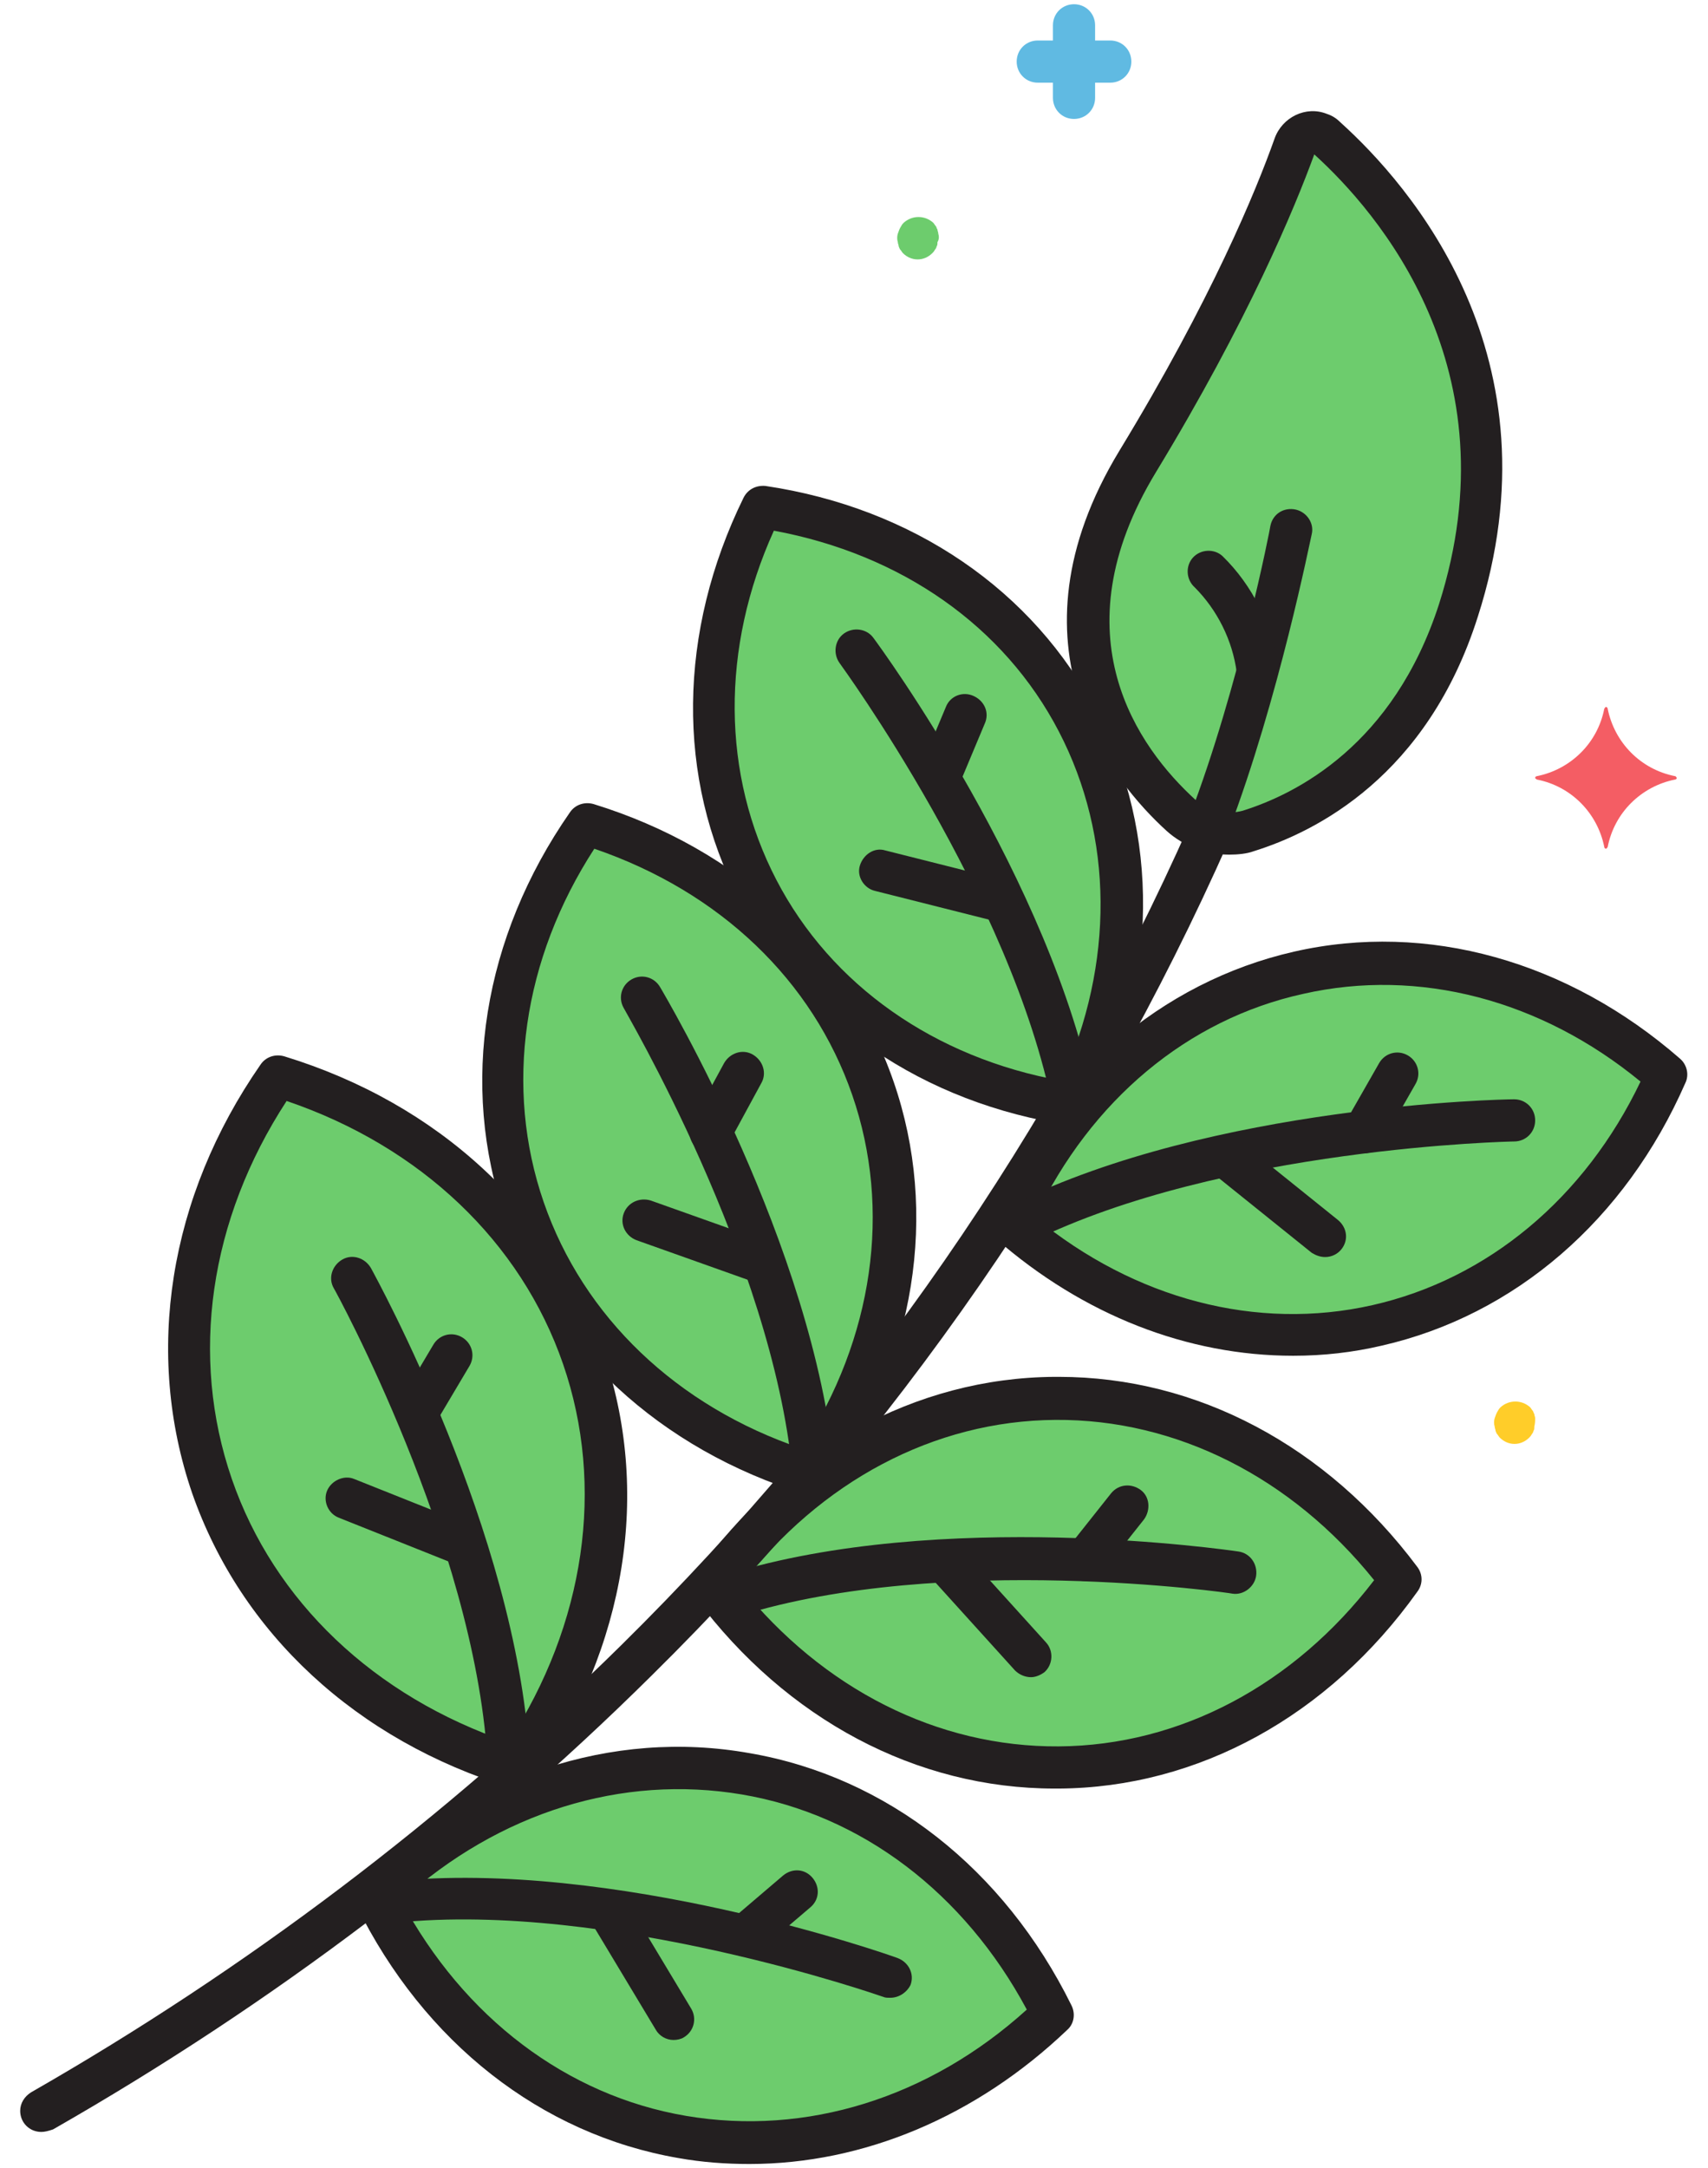
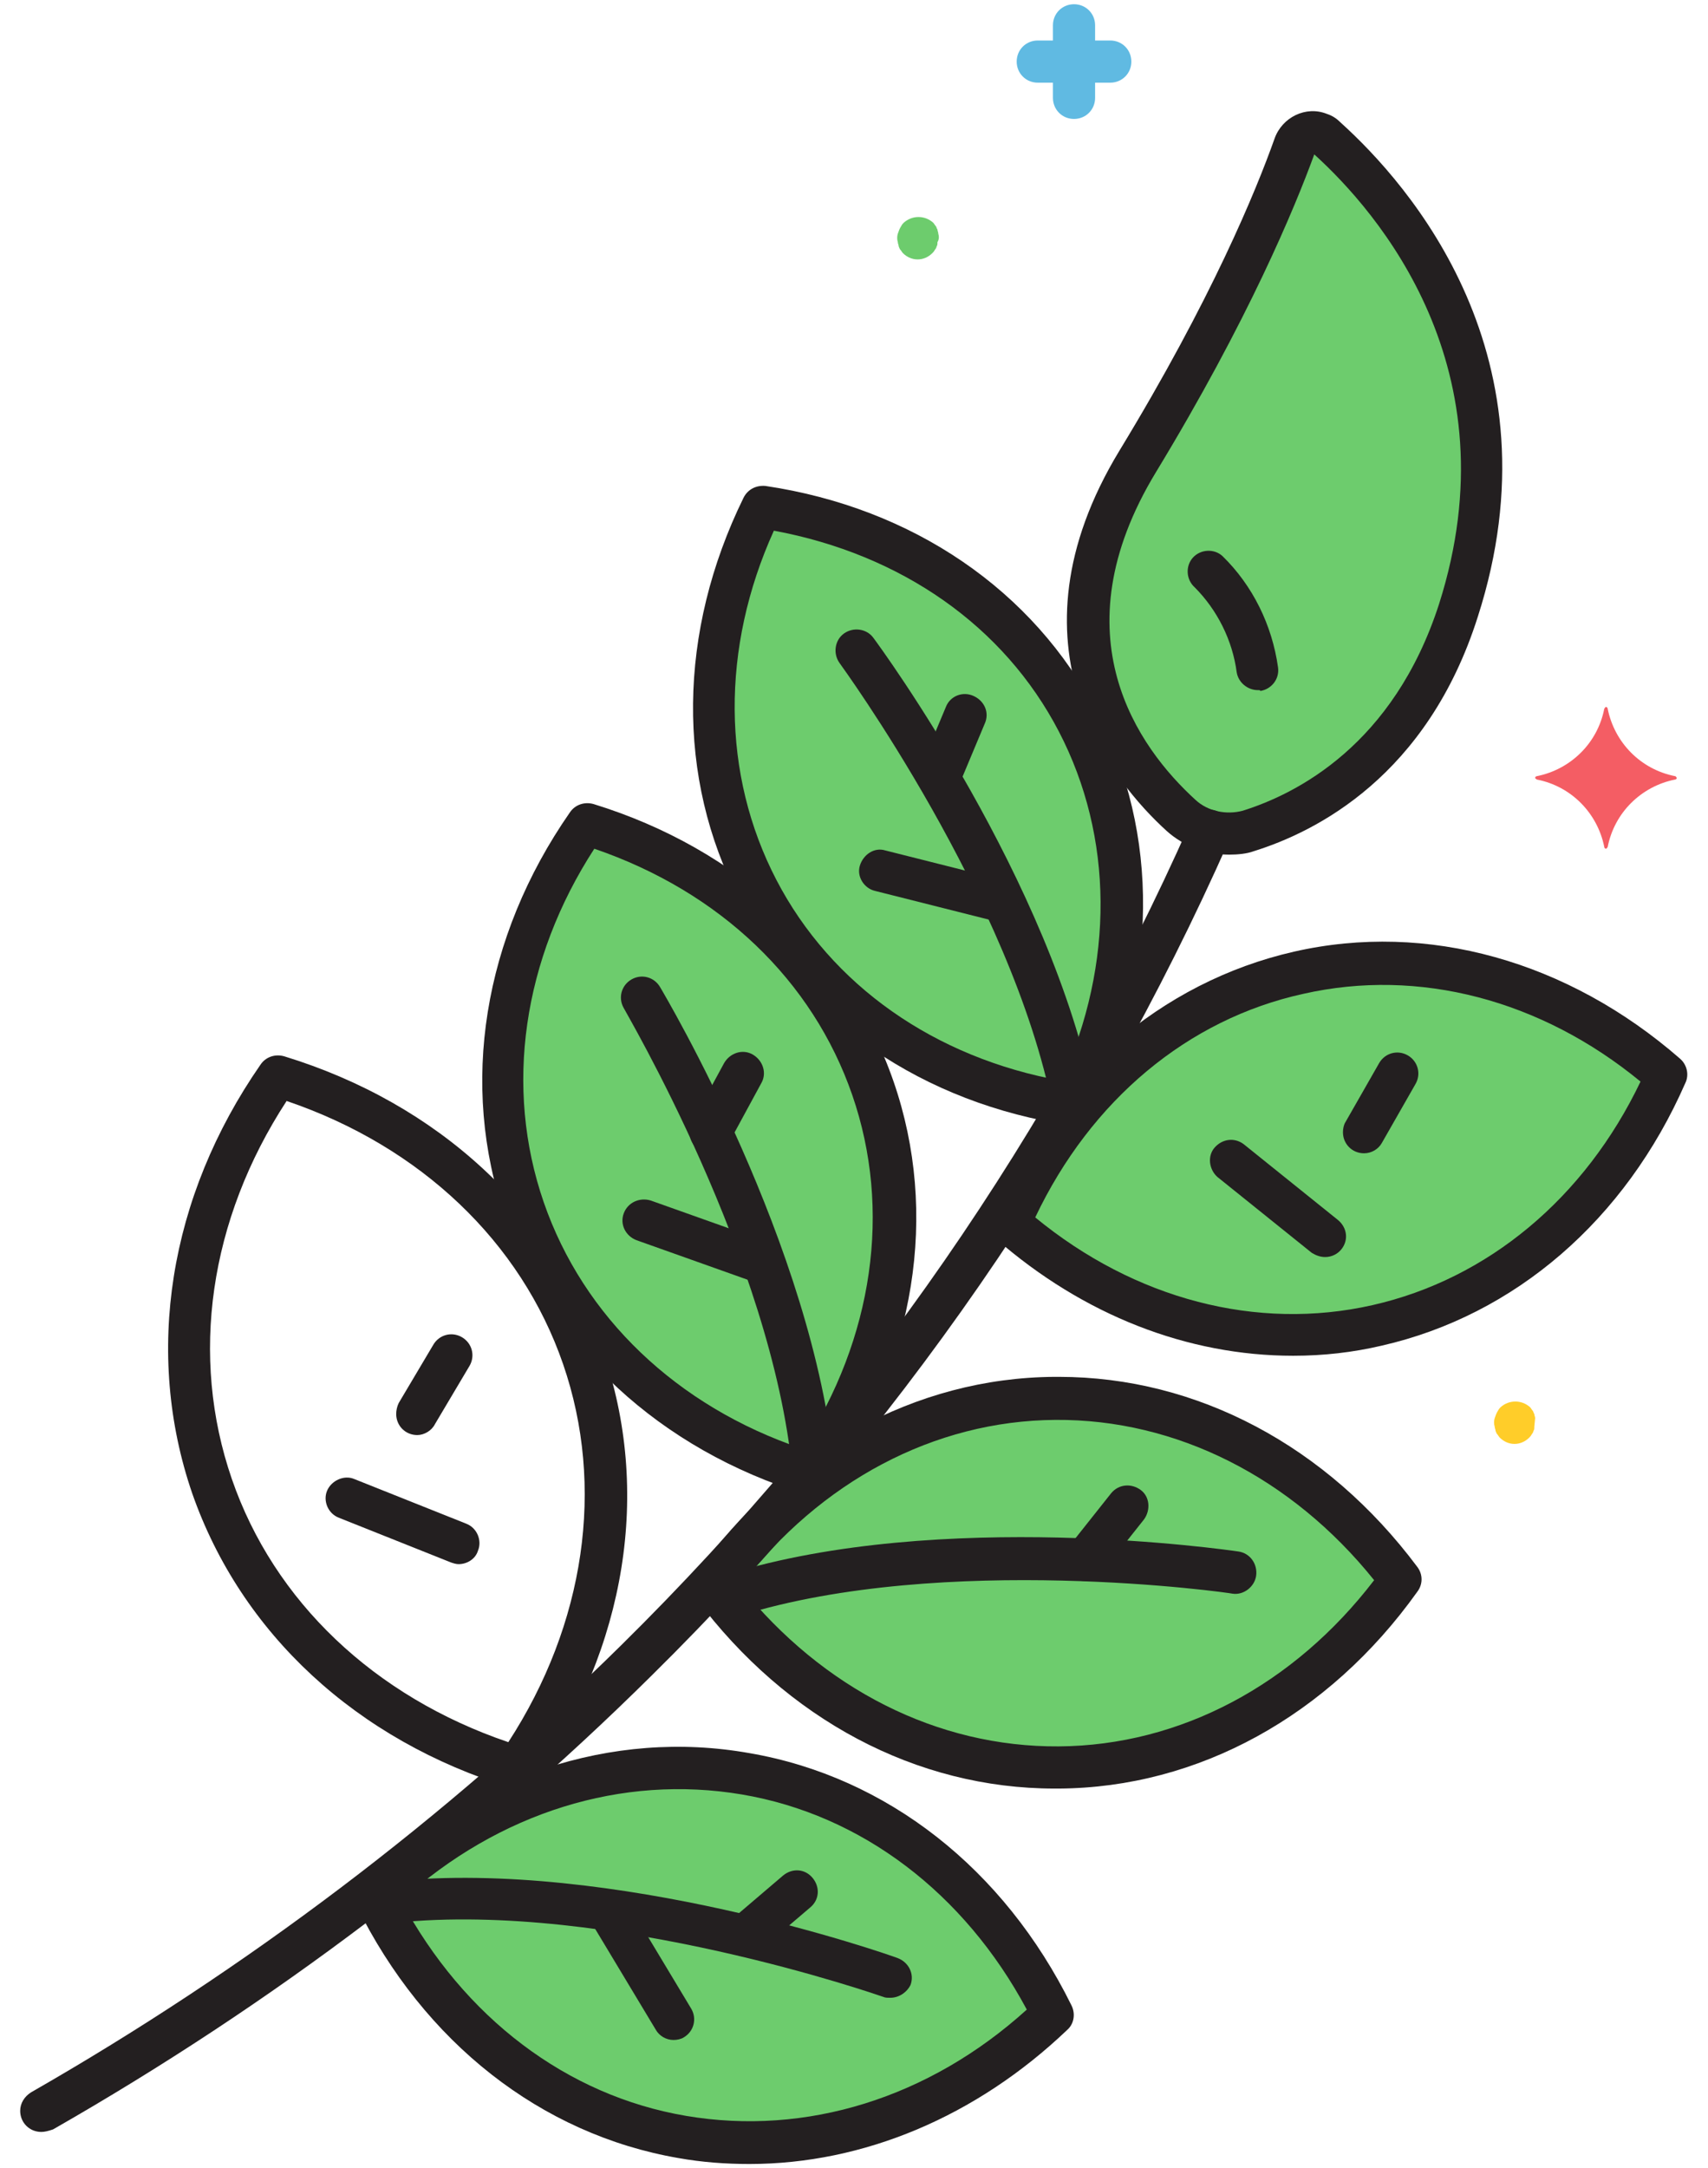
<svg xmlns="http://www.w3.org/2000/svg" width="108" height="137" viewBox="0 0 108 137" fill="none">
  <path d="M83.904 8.689C83.371 8.209 82.572 8.263 82.092 8.796C81.985 8.902 81.879 9.062 81.825 9.222C80.706 12.314 77.827 19.404 71.91 29.159C64.98 40.567 71.217 48.403 74.629 51.548C75.802 52.614 77.401 52.988 78.947 52.508C82.518 51.388 89.182 48.083 92.22 38.541C97.338 22.709 87.742 12.154 83.904 8.689Z" fill="#6DCC6D" />
  <path d="M82.146 61.464C73.83 63.329 67.326 69.353 63.861 77.242C70.365 82.946 78.787 85.612 87.157 83.746C95.526 81.88 101.976 75.856 105.441 67.967C98.884 62.263 90.462 59.598 82.146 61.464Z" fill="#6DCC6D" />
  <path d="M47.922 56.186C51.867 63.755 59.33 68.447 67.912 69.779C71.751 61.996 72.124 53.201 68.179 45.631C64.234 38.061 56.771 33.37 48.189 32.038C44.35 39.821 43.977 48.616 47.922 56.186Z" fill="#6DCC6D" />
  <path d="M66.74 88.384C57.998 88.49 50.268 93.075 45.15 100.271C50.428 107.361 58.264 111.786 67.006 111.732C75.749 111.679 83.478 107.041 88.596 99.845C83.265 92.755 75.429 88.277 66.74 88.384Z" fill="#6DCC6D" />
  <path d="M47.122 112.052C38.539 110.559 30.063 113.705 23.72 119.835C27.611 127.724 34.541 133.535 43.124 135.028C51.706 136.52 60.182 133.375 66.526 127.245C62.634 119.355 55.704 113.545 47.122 112.052Z" fill="#6DCC6D" />
  <path d="M33.156 76.443C35.981 84.706 42.858 90.57 51.281 93.181C56.291 85.932 58.051 77.083 55.172 68.82C52.294 60.557 45.47 54.694 37.048 52.081C32.037 59.331 30.277 68.18 33.156 76.443Z" fill="#6DCC6D" />
-   <path d="M13.379 93.928C16.417 102.67 23.667 108.961 32.623 111.733C37.953 104.003 39.819 94.621 36.781 85.825C33.742 77.029 26.492 70.793 17.483 68.02C12.206 75.75 10.34 85.132 13.379 93.928Z" fill="#6DCC6D" />
  <path d="M70.204 2.559H69.245V1.599C69.245 0.853 68.658 0.267 67.912 0.267C67.166 0.267 66.579 0.853 66.579 1.599V2.559H65.62C64.874 2.559 64.287 3.145 64.287 3.892C64.287 4.638 64.874 5.224 65.62 5.224H66.579V6.184C66.579 6.93 67.166 7.516 67.912 7.516C68.658 7.516 69.245 6.93 69.245 6.184V5.224H70.204C70.951 5.224 71.537 4.638 71.537 3.892C71.537 3.145 70.951 2.559 70.204 2.559Z" fill="#60BAE2" />
  <path d="M59.33 14.766C59.33 14.66 59.277 14.606 59.277 14.5C59.224 14.446 59.224 14.34 59.17 14.286C59.117 14.233 59.064 14.127 59.01 14.073C58.477 13.593 57.678 13.593 57.145 14.073C57.091 14.127 57.038 14.18 56.985 14.286C56.878 14.446 56.825 14.606 56.771 14.766C56.718 14.926 56.718 15.139 56.771 15.299C56.771 15.406 56.825 15.459 56.825 15.566C56.878 15.672 56.878 15.726 56.931 15.779C56.985 15.832 57.038 15.939 57.091 15.992C57.624 16.525 58.424 16.525 58.957 15.992C59.01 15.939 59.064 15.886 59.117 15.779C59.17 15.726 59.224 15.619 59.224 15.566C59.277 15.512 59.277 15.406 59.277 15.299C59.383 15.139 59.383 14.926 59.33 14.766Z" fill="#6DCC6D" />
-   <path d="M97.07 89.61C97.07 89.503 97.017 89.45 97.017 89.343C96.964 89.29 96.964 89.183 96.91 89.13C96.857 89.077 96.804 88.97 96.751 88.917C96.218 88.437 95.418 88.437 94.885 88.917C94.832 88.97 94.778 89.024 94.725 89.13C94.618 89.29 94.565 89.45 94.512 89.61C94.458 89.77 94.458 89.983 94.512 90.143C94.512 90.25 94.565 90.303 94.565 90.41C94.618 90.516 94.618 90.57 94.672 90.623C94.725 90.676 94.778 90.783 94.832 90.836C95.365 91.369 96.164 91.369 96.697 90.836C96.751 90.783 96.804 90.729 96.857 90.623C96.91 90.57 96.964 90.463 96.964 90.41C97.017 90.356 97.017 90.25 97.017 90.143C97.07 89.93 97.07 89.77 97.07 89.61Z" fill="#FFCD29" />
+   <path d="M97.07 89.61C97.07 89.503 97.017 89.45 97.017 89.343C96.964 89.29 96.964 89.183 96.91 89.13C96.857 89.077 96.804 88.97 96.751 88.917C96.218 88.437 95.418 88.437 94.885 88.917C94.832 88.97 94.778 89.024 94.725 89.13C94.618 89.29 94.565 89.45 94.512 89.61C94.458 89.77 94.458 89.983 94.512 90.143C94.512 90.25 94.565 90.303 94.565 90.41C94.618 90.516 94.618 90.57 94.672 90.623C94.725 90.676 94.778 90.783 94.832 90.836C95.365 91.369 96.164 91.369 96.697 90.836C96.751 90.783 96.804 90.729 96.857 90.623C96.91 90.57 96.964 90.463 96.964 90.41C97.017 90.356 97.017 90.25 97.017 90.143Z" fill="#FFCD29" />
  <path d="M105.92 49.043C103.735 48.616 102.082 46.91 101.656 44.778C101.656 44.725 101.602 44.671 101.549 44.671C101.496 44.671 101.496 44.725 101.442 44.778C101.016 46.964 99.31 48.616 97.178 49.043C97.125 49.043 97.071 49.096 97.071 49.149C97.071 49.203 97.125 49.203 97.178 49.256C99.364 49.682 101.016 51.388 101.442 53.52C101.442 53.574 101.496 53.627 101.549 53.627C101.602 53.627 101.602 53.574 101.656 53.52C102.082 51.335 103.788 49.682 105.92 49.256C105.974 49.256 106.027 49.203 106.027 49.149C105.974 49.096 105.974 49.043 105.92 49.043Z" fill="#F45D64" />
  <path d="M77.72 54.001C76.281 54.001 74.841 53.468 73.775 52.508C70.363 49.416 63.273 40.834 70.79 28.466C76.6 18.924 79.426 12.048 80.598 8.743C81.078 7.41 82.571 6.664 83.903 7.197C84.223 7.303 84.49 7.463 84.756 7.73C89.128 11.675 98.723 22.549 93.445 38.968C90.247 49.043 83.21 52.562 79.266 53.788C78.839 53.947 78.253 54.001 77.72 54.001ZM83.104 9.756C81.878 13.114 78.946 20.204 73.082 29.852C66.845 40.141 71.963 47.231 75.588 50.536C76.387 51.282 77.56 51.495 78.573 51.229C81.984 50.163 88.115 47.071 90.993 38.169C95.738 23.296 87.102 13.38 83.104 9.756Z" fill="#231F20" />
  <path d="M81.772 85.665C75.108 85.665 68.498 83.107 62.954 78.256C62.528 77.882 62.368 77.243 62.634 76.71C66.419 68.074 73.402 62.05 81.825 60.131C90.247 58.212 99.15 60.718 106.24 66.901C106.666 67.274 106.826 67.914 106.56 68.447C102.775 77.083 95.791 83.107 87.369 85.026C85.556 85.452 83.691 85.665 81.772 85.665ZM65.46 76.923C71.75 82.094 79.479 84.119 86.782 82.467C94.086 80.814 100.216 75.697 103.734 68.341C97.444 63.17 89.714 61.144 82.411 62.797C75.108 64.396 68.978 69.513 65.46 76.923Z" fill="#231F20" />
  <path d="M67.911 71.112C67.858 71.112 67.751 71.112 67.698 71.112C58.369 69.726 50.746 64.502 46.748 56.826C42.75 49.15 42.857 39.928 47.015 31.452C47.281 30.919 47.814 30.652 48.401 30.705C57.73 32.091 65.352 37.316 69.35 44.992C73.349 52.668 73.242 61.89 69.084 70.366C68.871 70.846 68.391 71.112 67.911 71.112ZM48.934 33.531C45.575 40.94 45.629 48.937 49.094 55.6C52.559 62.263 59.115 66.848 67.112 68.287C70.47 60.877 70.417 52.881 66.952 46.218C63.487 39.554 56.983 35.023 48.934 33.531Z" fill="#231F20" />
  <path d="M66.686 113.012C57.943 113.012 49.734 108.641 44.03 101.018C43.657 100.538 43.657 99.898 44.03 99.419C49.627 91.582 57.89 87.051 66.686 86.998H66.952C75.695 86.998 83.904 91.369 89.608 98.992C89.981 99.472 89.981 100.112 89.608 100.591C84.01 108.428 75.748 112.959 66.952 113.012H66.686ZM46.802 100.218C52.026 106.722 59.276 110.4 66.952 110.347C74.628 110.293 81.825 106.455 86.889 99.845C81.665 93.342 74.362 89.663 66.739 89.717C59.062 89.77 51.866 93.608 46.802 100.218Z" fill="#231F20" />
  <path d="M47.388 136.734C45.895 136.734 44.403 136.627 42.91 136.361C34.221 134.868 26.811 129.057 22.547 120.422C22.28 119.889 22.387 119.249 22.813 118.876C29.743 112.212 38.699 109.227 47.388 110.773C56.077 112.266 63.487 118.076 67.751 126.712C68.018 127.245 67.911 127.885 67.485 128.258C61.728 133.748 54.584 136.734 47.388 136.734ZM25.372 120.102C29.317 127.458 35.82 132.416 43.39 133.695C50.959 134.975 58.742 132.576 64.926 126.978C60.981 119.622 54.478 114.664 46.908 113.385C39.339 112.106 31.556 114.504 25.372 120.102Z" fill="#231F20" />
  <path d="M51.279 94.461C51.172 94.461 51.013 94.461 50.906 94.408C41.737 91.583 34.807 85.186 31.928 76.87C29.05 68.554 30.543 59.225 36.033 51.336C36.353 50.856 36.939 50.643 37.526 50.803C46.695 53.628 53.625 60.025 56.503 68.341C59.382 76.657 57.889 85.985 52.399 93.875C52.132 94.248 51.706 94.461 51.279 94.461ZM37.579 53.628C33.048 60.611 31.875 68.714 34.381 75.964C36.886 83.213 42.803 88.864 50.693 91.529C55.224 84.546 56.397 76.443 53.891 69.194C51.386 61.944 45.522 56.346 37.579 53.628Z" fill="#231F20" />
  <path d="M32.675 113.012C32.569 113.012 32.409 113.012 32.302 112.958C22.547 109.973 15.244 103.203 12.152 94.354C9.114 85.505 10.66 75.643 16.47 67.274C16.79 66.794 17.376 66.581 17.963 66.741C27.718 69.726 35.021 76.496 38.113 85.345C41.205 94.194 39.605 104.056 33.795 112.425C33.528 112.799 33.102 113.012 32.675 113.012ZM14.658 93.448C17.323 101.178 23.667 107.201 32.142 110.08C36.993 102.617 38.273 93.928 35.607 86.198C32.942 78.469 26.599 72.445 18.123 69.566C13.218 77.083 11.992 85.718 14.658 93.448Z" fill="#231F20" />
  <path d="M2.61 134.708C1.864 134.708 1.277 134.122 1.277 133.376C1.277 132.896 1.544 132.469 1.97 132.203C15.564 124.42 28.144 114.931 39.285 103.95C54.425 89.024 66.632 71.432 75.268 51.975C75.534 51.282 76.334 50.962 77.027 51.282C77.72 51.549 78.04 52.348 77.72 53.041V53.095C68.978 72.818 56.557 90.73 41.205 105.869C29.903 117.064 17.163 126.659 3.356 134.548C3.036 134.655 2.823 134.708 2.61 134.708Z" fill="#231F20" />
  <path d="M67.911 71.112C67.271 71.112 66.738 70.686 66.578 70.046C63.966 56.773 53.198 42.06 53.091 41.9C52.665 41.314 52.772 40.461 53.358 40.034C53.944 39.608 54.797 39.715 55.224 40.301C55.703 40.941 66.472 55.653 69.19 69.513C69.35 70.26 68.87 70.953 68.124 71.059C68.071 71.112 67.964 71.112 67.911 71.112Z" fill="#231F20" />
  <path d="M63.06 58.212C62.954 58.212 62.847 58.212 62.741 58.159L55.331 56.293C54.638 56.133 54.158 55.387 54.371 54.694C54.585 54.001 55.278 53.521 55.971 53.734L63.38 55.6C64.073 55.76 64.553 56.506 64.34 57.199C64.18 57.786 63.647 58.212 63.06 58.212Z" fill="#231F20" />
  <path d="M59.383 50.483C58.636 50.483 58.05 49.896 58.05 49.15C58.05 48.99 58.103 48.777 58.156 48.617L59.809 44.672C60.075 43.979 60.875 43.659 61.568 43.979C62.261 44.299 62.581 45.045 62.261 45.738L60.609 49.683C60.395 50.163 59.916 50.483 59.383 50.483Z" fill="#231F20" />
-   <path d="M64.66 78.576C63.913 78.576 63.327 77.989 63.327 77.243C63.327 76.71 63.594 76.283 64.073 76.07C76.707 69.833 94.992 69.46 95.738 69.46C96.484 69.46 97.071 70.046 97.071 70.793C97.071 71.539 96.484 72.125 95.738 72.125C95.578 72.125 77.294 72.499 65.193 78.469C65.033 78.522 64.873 78.576 64.66 78.576Z" fill="#231F20" />
  <path d="M83.797 79.428C83.478 79.428 83.211 79.322 82.945 79.162L76.974 74.364C76.441 73.884 76.334 73.031 76.814 72.498C77.294 71.965 78.04 71.859 78.627 72.285L84.597 77.083C85.183 77.563 85.29 78.362 84.81 78.948C84.597 79.215 84.224 79.428 83.797 79.428Z" fill="#231F20" />
  <path d="M86.25 72.872C85.503 72.872 84.917 72.285 84.917 71.539C84.917 71.326 84.97 71.059 85.077 70.899L87.209 67.168C87.582 66.528 88.382 66.315 89.022 66.688C89.661 67.061 89.875 67.861 89.501 68.501L87.369 72.232C87.156 72.605 86.729 72.872 86.25 72.872Z" fill="#231F20" />
  <path d="M46.376 102.084C45.629 102.084 45.043 101.498 45.043 100.751C45.043 100.165 45.416 99.632 46.002 99.472C59.489 95.314 77.561 97.926 78.307 98.033C79.053 98.139 79.533 98.832 79.426 99.579C79.32 100.272 78.627 100.805 77.934 100.698C77.774 100.645 59.703 98.086 46.802 102.084C46.642 102.084 46.536 102.084 46.376 102.084Z" fill="#231F20" />
-   <path d="M65.193 105.975C64.82 105.975 64.446 105.815 64.18 105.549L59.062 99.898C58.583 99.365 58.636 98.512 59.169 98.032C59.702 97.553 60.555 97.606 61.035 98.139L66.152 103.79C66.632 104.323 66.579 105.176 66.046 105.655C65.832 105.815 65.513 105.975 65.193 105.975Z" fill="#231F20" />
  <path d="M68.605 99.898C67.859 99.898 67.272 99.312 67.272 98.566C67.272 98.246 67.379 97.979 67.592 97.713L70.258 94.354C70.737 93.768 71.537 93.715 72.123 94.141C72.71 94.568 72.763 95.421 72.337 96.007L69.671 99.365C69.405 99.685 69.032 99.898 68.605 99.898Z" fill="#231F20" />
  <path d="M56.291 126.232C56.131 126.232 55.971 126.232 55.864 126.179C55.704 126.125 38.486 120.102 25.052 121.488C24.306 121.541 23.666 121.008 23.613 120.315C23.56 119.569 24.093 118.929 24.786 118.876C38.806 117.436 56.077 123.46 56.77 123.727C57.463 123.993 57.836 124.74 57.57 125.433C57.357 125.859 56.877 126.232 56.291 126.232Z" fill="#231F20" />
  <path d="M42.591 128.898C42.111 128.898 41.684 128.631 41.471 128.258L37.526 121.701C37.153 121.061 37.313 120.262 37.953 119.889C38.593 119.516 39.392 119.675 39.765 120.315V120.368L43.71 126.925C44.083 127.565 43.87 128.365 43.23 128.738C43.07 128.844 42.804 128.898 42.591 128.898Z" fill="#231F20" />
  <path d="M47.122 123.621C46.375 123.621 45.789 123.034 45.789 122.288C45.789 121.915 45.949 121.542 46.269 121.275L49.521 118.503C50.107 118.023 50.907 118.077 51.386 118.663C51.866 119.249 51.813 120.049 51.226 120.529L47.975 123.301C47.761 123.514 47.442 123.621 47.122 123.621Z" fill="#231F20" />
  <path d="M51.44 94.248C50.746 94.248 50.16 93.715 50.107 93.022C48.827 79.588 39.499 63.862 39.445 63.703C39.072 63.063 39.285 62.263 39.925 61.89C40.565 61.517 41.364 61.73 41.738 62.37C42.111 63.01 51.44 78.735 52.772 92.808C52.825 93.555 52.292 94.194 51.599 94.248C51.493 94.248 51.493 94.248 51.44 94.248Z" fill="#231F20" />
  <path d="M47.867 80.974C47.708 80.974 47.548 80.974 47.441 80.921L40.244 78.362C39.551 78.096 39.178 77.349 39.445 76.656C39.711 75.963 40.458 75.644 41.151 75.857L48.347 78.416C49.04 78.682 49.413 79.428 49.147 80.121C48.934 80.601 48.401 80.974 47.867 80.974Z" fill="#231F20" />
  <path d="M44.936 72.871C44.19 72.871 43.603 72.285 43.603 71.539C43.603 71.326 43.657 71.112 43.763 70.899L45.789 67.168C46.162 66.528 46.962 66.261 47.602 66.634C48.241 67.008 48.508 67.807 48.135 68.447L46.109 72.178C45.896 72.658 45.416 72.925 44.936 72.871Z" fill="#231F20" />
-   <path d="M32.143 112.266C31.45 112.266 30.863 111.733 30.81 111.04C29.957 97.553 21.215 81.561 21.108 81.401C20.735 80.761 21.001 79.962 21.641 79.588C22.281 79.215 23.08 79.482 23.454 80.122C23.827 80.815 32.623 96.807 33.475 110.88C33.529 111.626 32.942 112.266 32.249 112.319C32.196 112.213 32.143 112.266 32.143 112.266Z" fill="#231F20" />
  <path d="M28.997 98.832C28.837 98.832 28.677 98.779 28.518 98.726L21.428 95.9C20.735 95.634 20.415 94.834 20.681 94.195C20.948 93.555 21.748 93.182 22.387 93.448L29.477 96.274C30.17 96.54 30.49 97.34 30.224 97.98C30.064 98.513 29.53 98.832 28.997 98.832Z" fill="#231F20" />
  <path d="M26.384 90.676C25.638 90.676 25.052 90.09 25.052 89.344C25.052 89.13 25.105 88.864 25.212 88.651L27.397 84.972C27.77 84.333 28.57 84.12 29.21 84.493C29.849 84.866 30.063 85.665 29.689 86.305L27.504 89.983C27.291 90.41 26.811 90.676 26.384 90.676Z" fill="#231F20" />
-   <path d="M76.441 53.414C75.695 53.414 75.108 52.828 75.108 52.082C75.108 51.922 75.162 51.762 75.215 51.602C78.36 43.392 80.332 33.317 80.332 33.211C80.492 32.465 81.185 32.038 81.932 32.198C82.625 32.358 83.105 33.051 82.945 33.744C82.838 34.17 80.866 44.139 77.667 52.561C77.507 53.041 76.974 53.414 76.441 53.414Z" fill="#231F20" />
  <path d="M79.532 43.606C78.892 43.606 78.306 43.126 78.2 42.487C77.933 40.461 76.973 38.542 75.534 37.102C75.001 36.623 74.948 35.77 75.427 35.237C75.907 34.704 76.76 34.65 77.293 35.13C79.212 36.996 80.438 39.501 80.812 42.167C80.918 42.913 80.385 43.553 79.692 43.659C79.692 43.606 79.639 43.606 79.532 43.606Z" fill="#231F20" />
</svg>